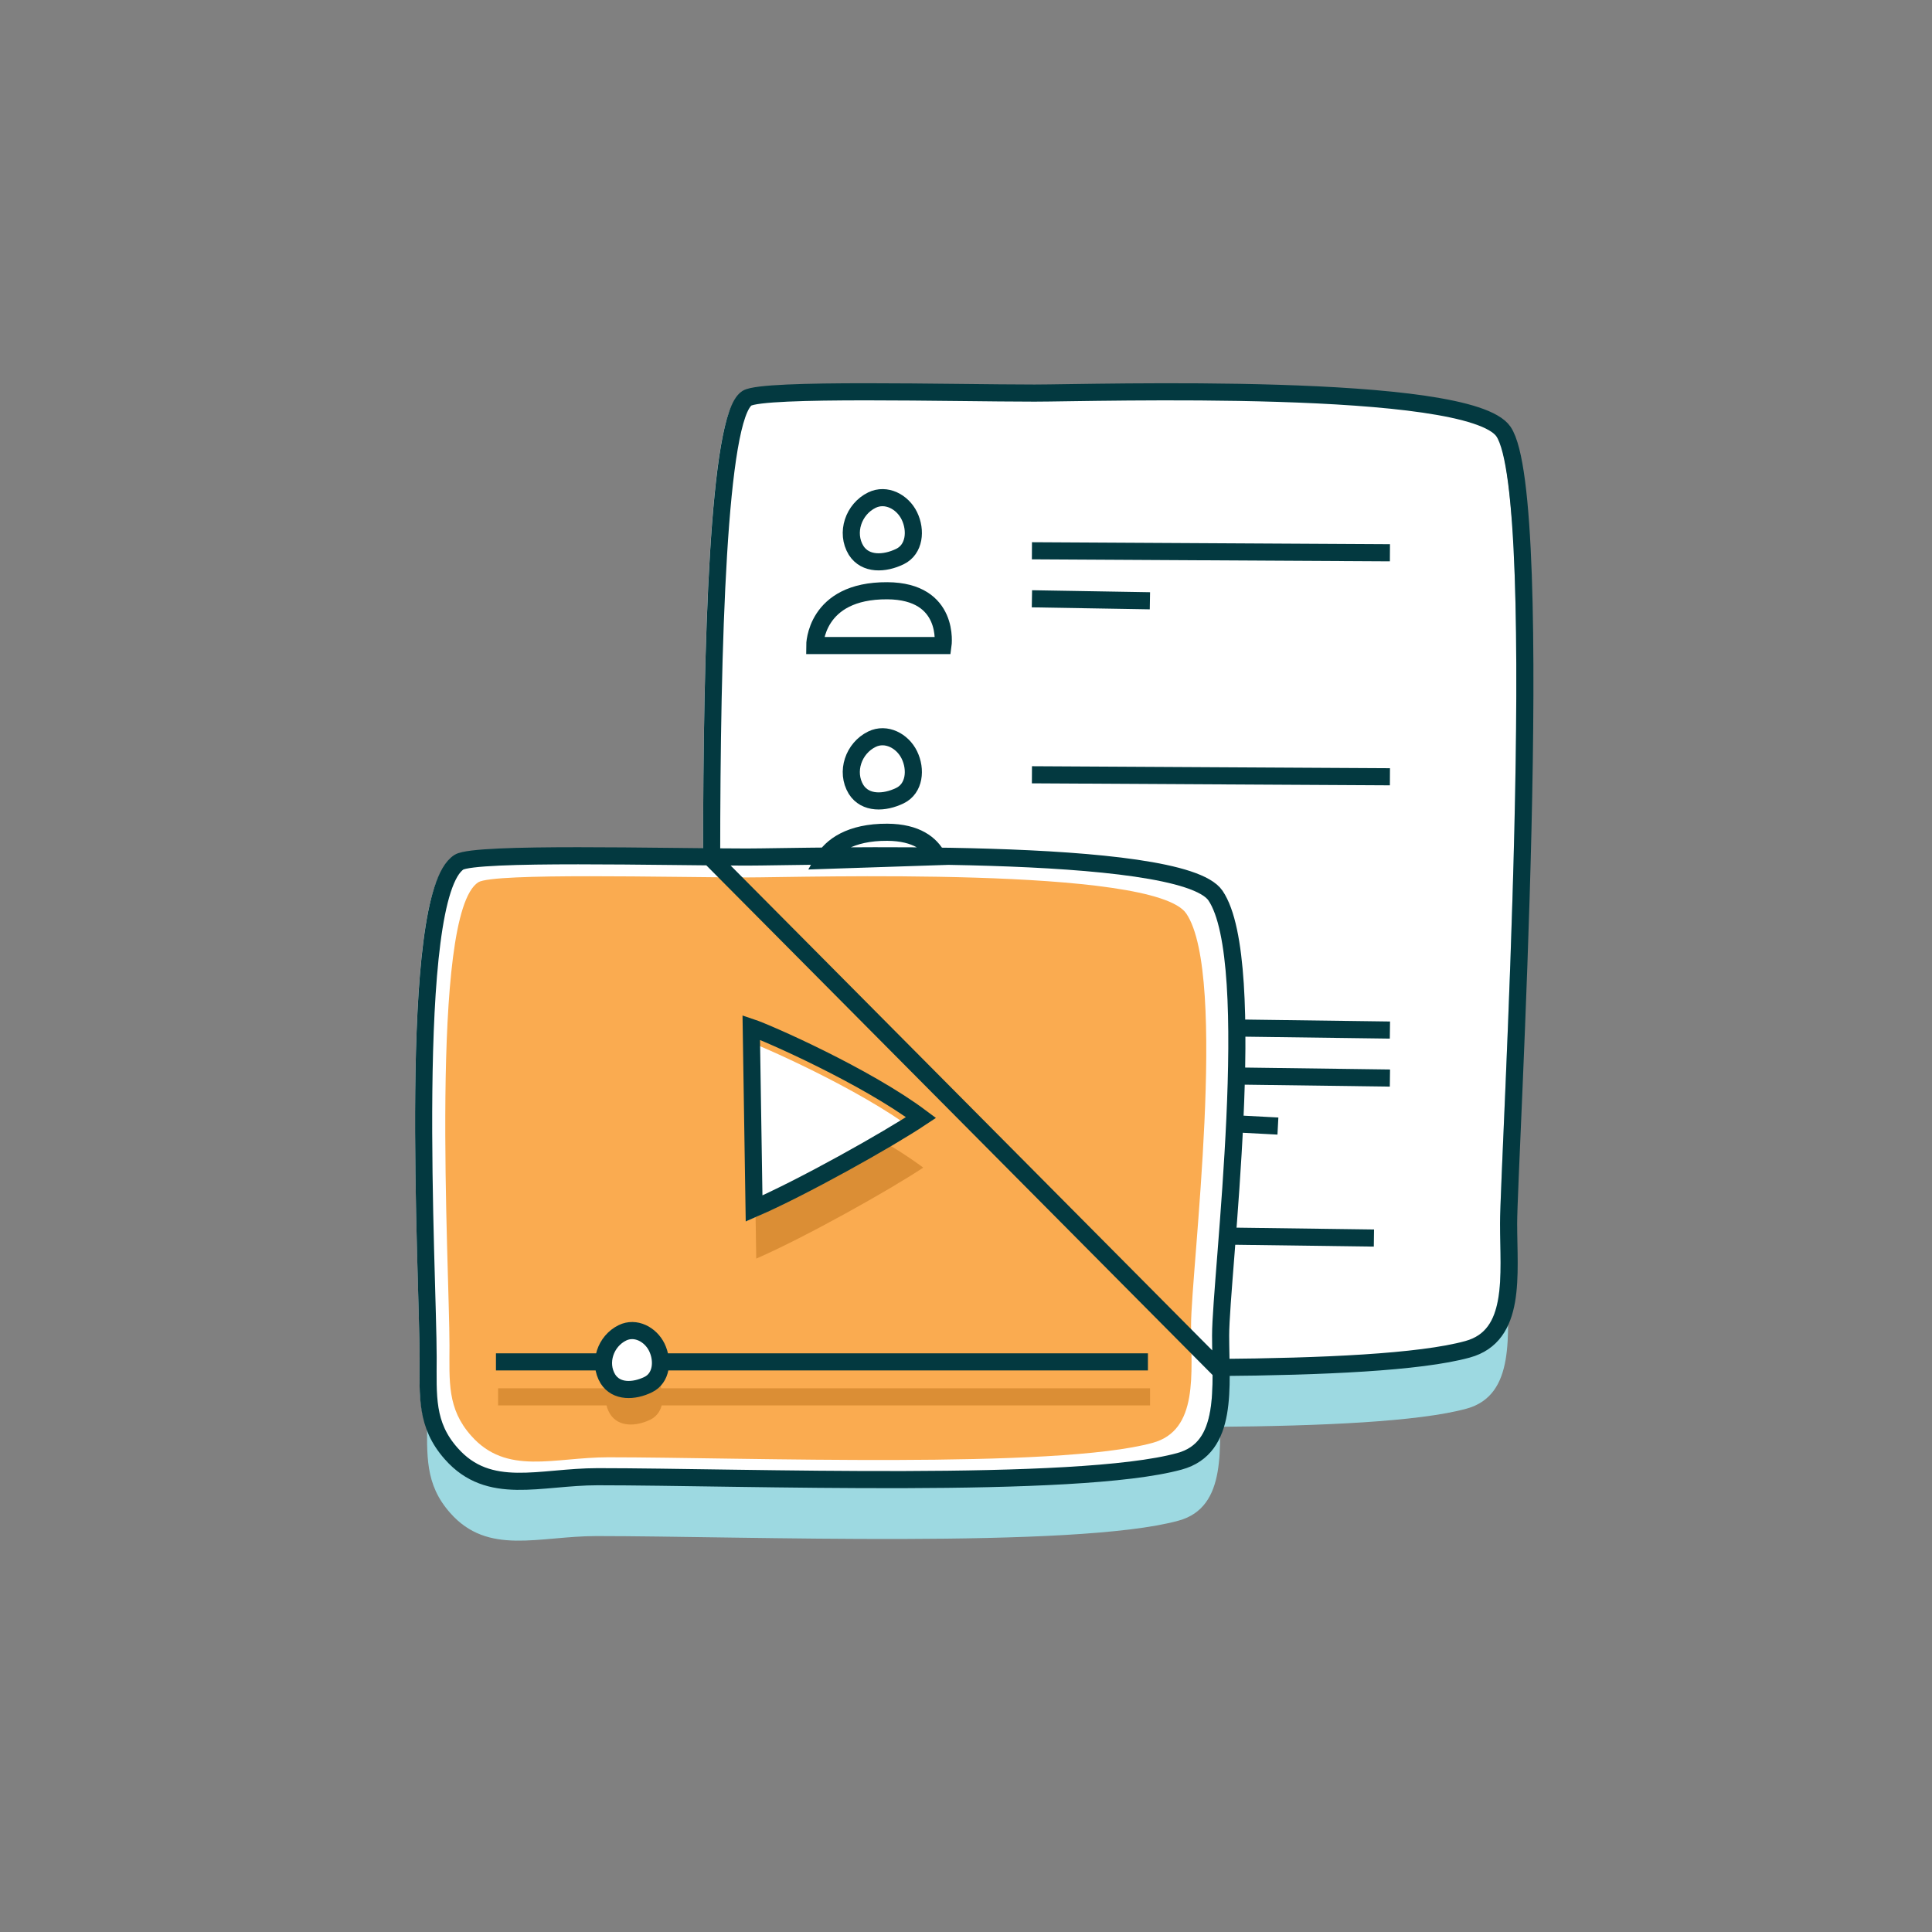
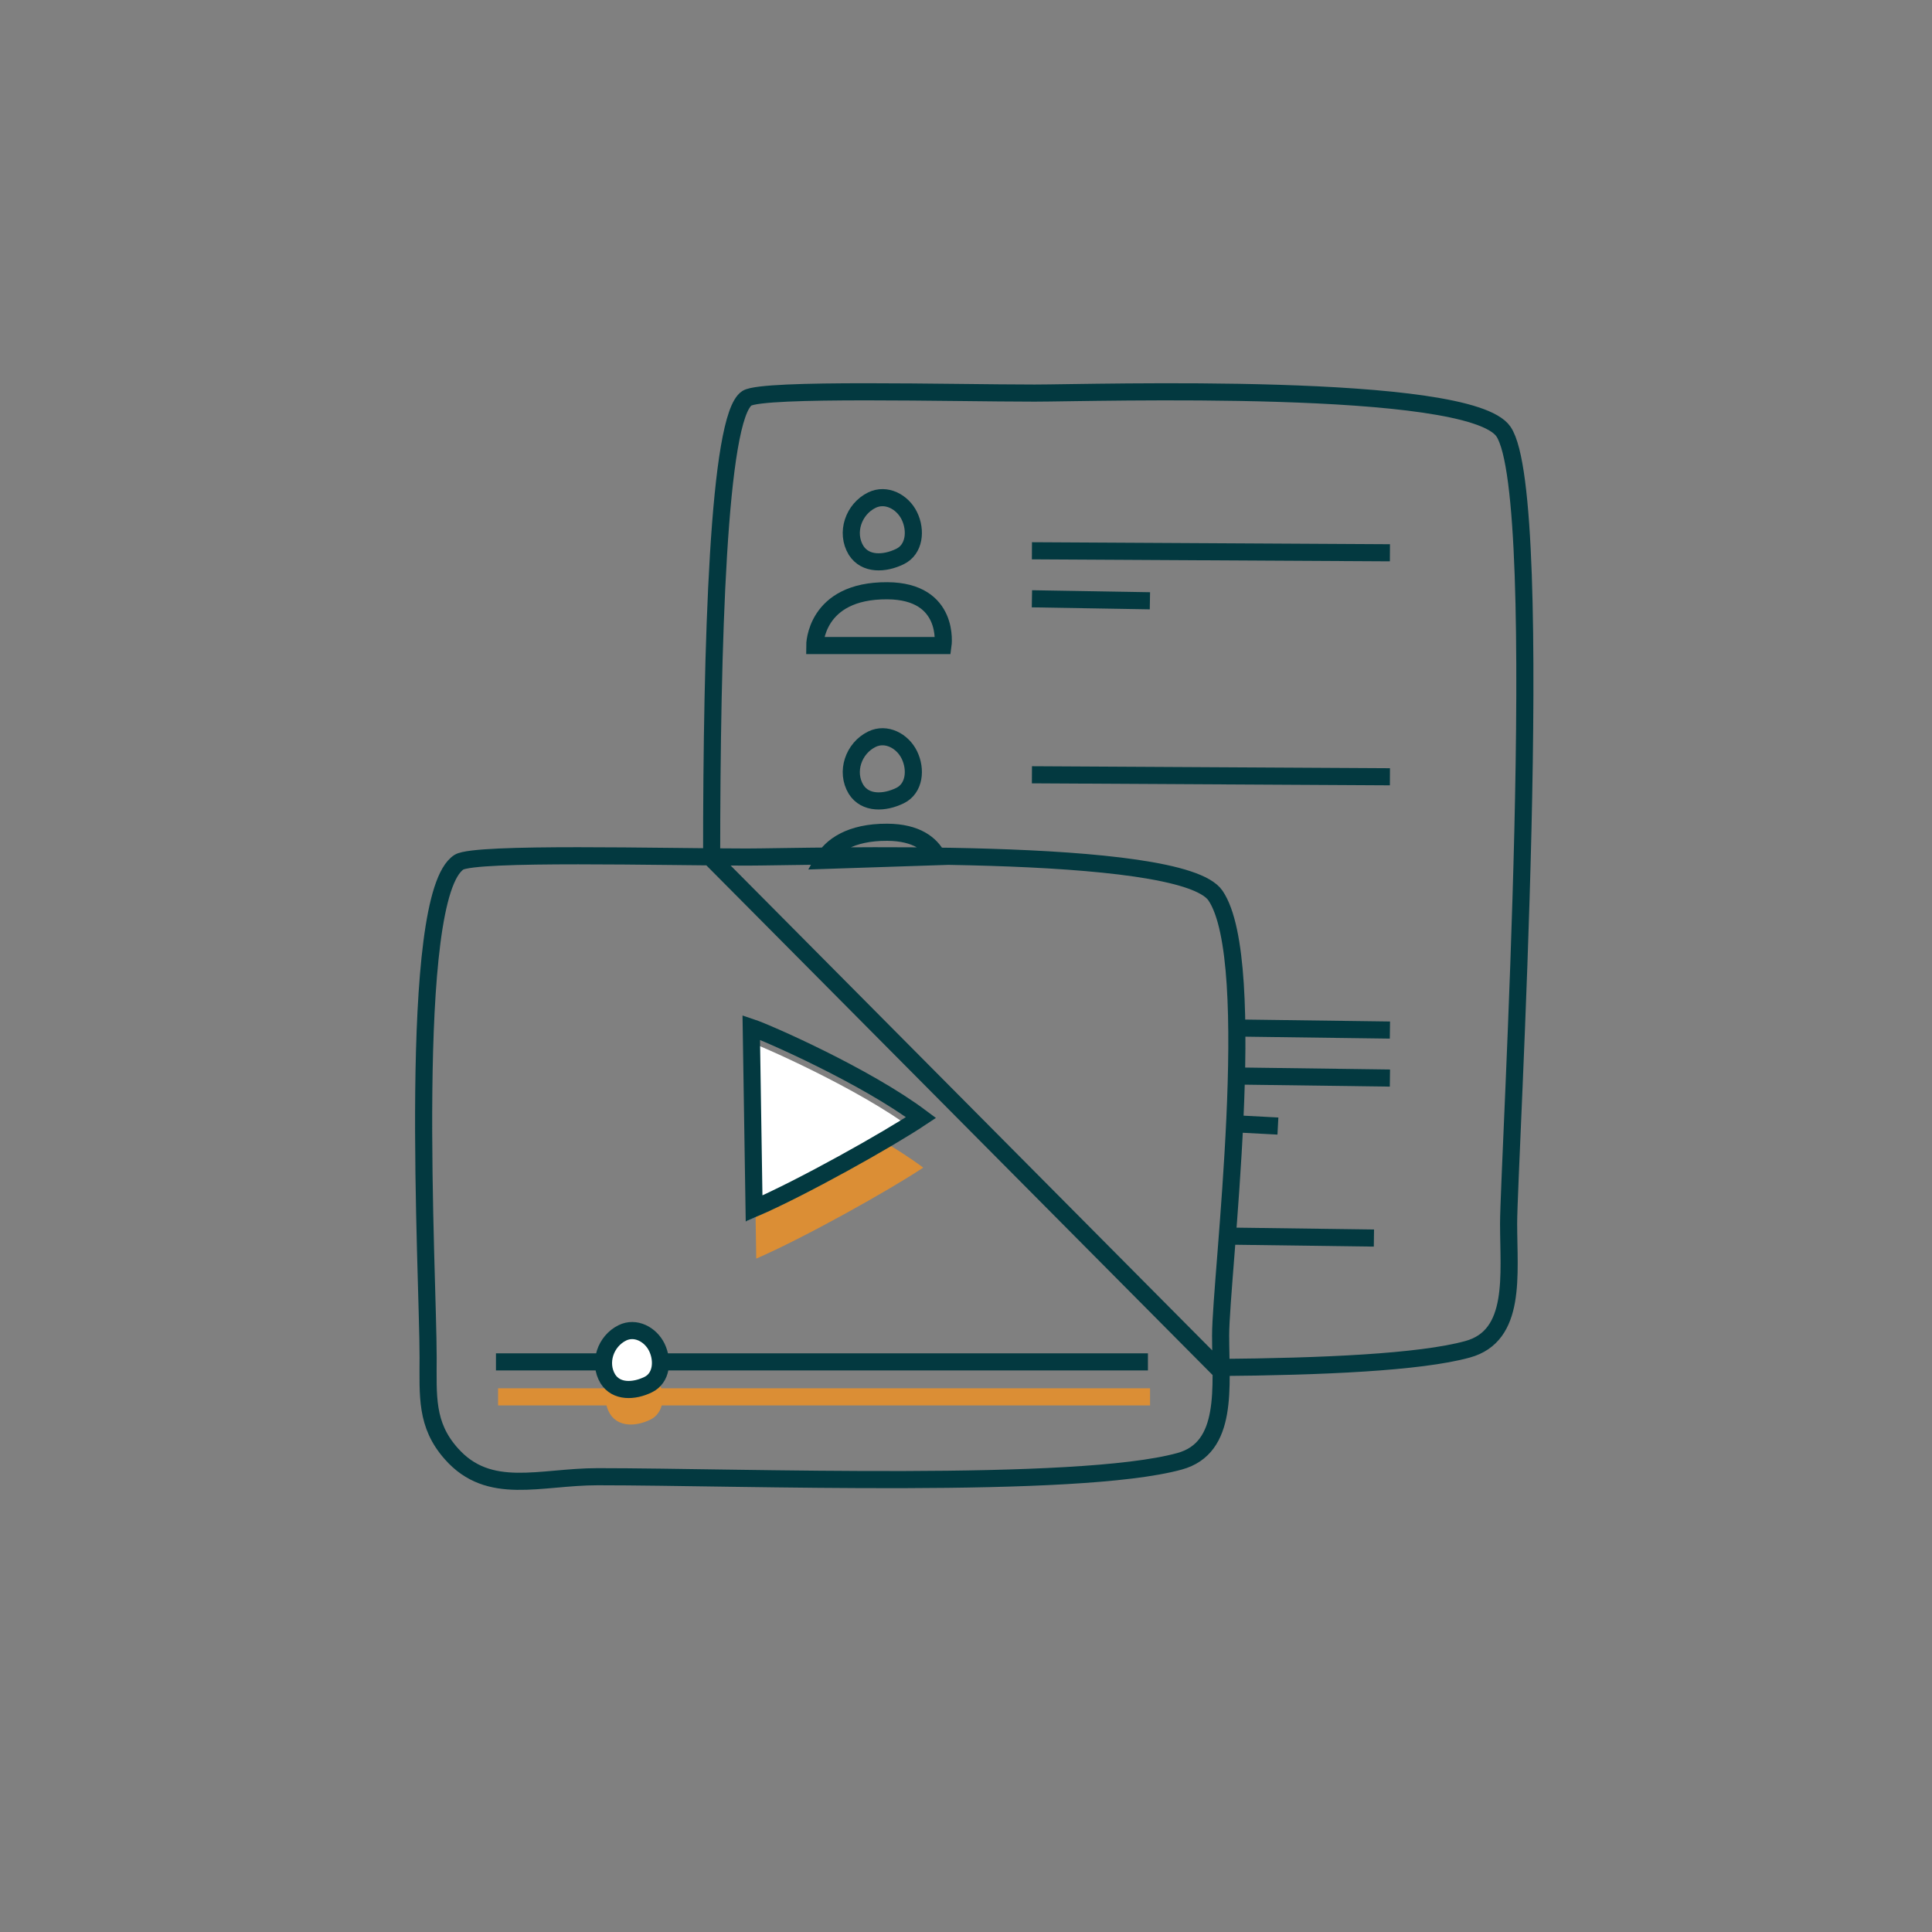
<svg xmlns="http://www.w3.org/2000/svg" width="128px" height="128px" viewBox="0 0 128 128" version="1.1">
  <rect x="0" y="0" width="128" height="128" fill="#808080" stroke="none" />
  <title>Artboard</title>
  <desc>Created with Sketch.</desc>
  <defs />
  <g id="Page-1" stroke="none" stroke-width="1" fill="none" fill-rule="evenodd">
    <g id="Artboard">
      <g id="Group" transform="translate(27, 25)">
        <g transform="translate(1, 4)" id="Shape" fill="#9DD9E1">
-           <path d="M2.338,32.056 C-1.148,34.31 0.297,59.371 0.297,64.858 C0.297,67.411 0.127,69.323 1.828,71.237 C4.338,74.087 7.697,72.768 11.525,72.768 C21.136,72.768 43.274,73.62 50.079,71.748 C53.354,70.853 52.802,66.814 52.802,63.41 C52.802,59.584 55.439,38.646 52.461,34.267 C50.164,30.907 25.306,31.714 21.393,31.714 C15.949,31.715 3.443,31.375 2.338,32.056 L2.338,32.056 Z" />
-           <path d="M52.572,65.531 C59.493,65.478 66.003,65.195 69.159,64.328 C72.434,63.433 71.881,59.394 71.881,55.992 C71.881,52.164 74.519,7.908 71.541,3.527 C69.244,0.168 44.386,0.975 40.473,0.975 C35.03,0.975 22.525,0.634 21.418,1.315 C19.513,2.547 19.08,17.558 19.08,31.814 L52.572,65.531 L52.572,65.531 Z" />
-         </g>
+           </g>
        <g id="Shape" fill="#FFFFFF">
-           <path d="M2.838,32.056 C-0.648,34.31 0.797,59.371 0.797,64.858 C0.797,67.411 0.627,69.323 2.328,71.237 C4.838,74.087 8.197,72.768 12.025,72.768 C21.636,72.768 43.774,73.62 50.579,71.748 C53.854,70.853 53.302,66.814 53.302,63.41 C53.302,59.584 55.939,38.646 52.961,34.267 C50.664,30.907 25.806,31.714 21.893,31.714 C16.449,31.715 3.943,31.375 2.838,32.056 L2.838,32.056 Z" />
-           <path d="M53.072,65.531 C59.993,65.478 66.503,65.195 69.659,64.328 C72.934,63.433 72.381,59.394 72.381,55.992 C72.381,52.164 75.019,7.908 72.041,3.527 C69.744,0.168 44.886,0.975 40.973,0.975 C35.53,0.975 23.025,0.634 21.918,1.315 C20.013,2.547 19.58,17.558 19.58,31.814 L53.072,65.531 L53.072,65.531 Z" />
-         </g>
-         <path d="M4.688,33.451 C1.425,35.559 2.779,59.011 2.779,64.145 C2.779,66.533 2.62,68.325 4.212,70.116 C6.561,72.782 9.704,71.549 13.286,71.549 C22.279,71.549 42.996,72.344 49.363,70.593 C52.428,69.758 51.911,65.976 51.911,62.792 C51.911,59.211 54.379,39.619 51.592,35.521 C49.444,32.376 26.182,33.132 22.519,33.132 C17.425,33.132 5.723,32.813 4.688,33.451 L4.688,33.451 Z" id="Shape" fill="#FAAB50" />
+           </g>
        <g transform="translate(6, 46)" id="Shape">
          <path d="M10.088,23.055 C9.149,23.512 7.979,23.567 7.416,22.678 C6.764,21.606 7.259,20.17 8.381,19.623 C9.242,19.203 10.236,19.719 10.657,20.58 C11.09,21.467 10.975,22.621 10.088,23.055 L10.088,23.055 Z" fill="#DB8E35" />
          <path d="M16.916,0.391 C17.988,0.748 24.483,3.607 28.166,6.358 C25.928,7.849 20.287,11.004 17.103,12.386 L16.916,0.391 L16.916,0.391 Z" fill="#DB8E35" />
          <path d="M10.703,21.545 L43.194,21.545 M0,21.545 L7.262,21.545" stroke="#DB8E35" stroke-width="1.134" />
        </g>
        <g transform="translate(12, 43)" id="Shape" fill="#FFFFFF">
          <path d="M3.462,23.555 C2.524,24.012 1.354,24.067 0.791,23.178 C0.139,22.106 0.634,20.67 1.756,20.123 C2.617,19.703 3.611,20.219 4.032,21.08 C4.465,21.967 4.35,23.121 3.462,23.555 L3.462,23.555 Z" />
          <path d="M10.291,0.891 C11.363,1.248 17.858,4.107 21.541,6.858 C19.303,8.349 13.662,11.504 10.478,12.886 L10.291,0.891 L10.291,0.891 Z" />
        </g>
        <path d="M15.945,66.734 C15.006,67.193 13.837,67.246 13.274,66.357 C12.623,65.287 13.117,63.849 14.239,63.302 C15.099,62.882 16.094,63.4 16.515,64.259 C16.948,65.148 16.832,66.303 15.945,66.734 L15.945,66.734 Z M3.406,32.123 C-0.082,34.377 1.364,59.437 1.364,64.924 C1.364,67.477 1.194,69.391 2.895,71.305 C5.405,74.155 8.765,72.836 12.591,72.836 C22.204,72.836 44.341,73.686 51.146,71.815 C54.421,70.922 53.869,66.881 53.869,63.479 C53.869,59.651 56.506,38.715 53.528,34.334 C51.231,30.975 26.373,31.782 22.46,31.782 C17.016,31.782 4.512,31.441 3.406,32.123 L3.406,32.123 Z M53.64,65.6 C60.561,65.545 67.071,65.264 70.228,64.395 C73.502,63.502 72.949,59.461 72.949,56.059 C72.949,52.231 75.587,7.975 72.609,3.594 C70.312,0.235 45.454,1.043 41.541,1.043 C36.097,1.043 23.593,0.702 22.487,1.383 C20.581,2.615 20.148,17.625 20.148,31.881 L53.64,65.6 Z M22.773,43.07 C23.846,43.427 30.341,46.287 34.023,49.039 C31.786,50.529 26.146,53.684 22.96,55.066 L22.773,43.07 L22.773,43.07 Z M16.562,65.227 L49.053,65.227 L16.562,65.227 Z M5.858,65.227 L13.119,65.227 L5.858,65.227 Z M41.368,11.49 L65.086,11.623 L41.368,11.49 Z M41.368,26.331 L65.086,26.463 L41.368,26.331 Z M41.368,14.671 L49.185,14.803 L41.368,14.671 Z M32.627,11.871 C31.604,12.37 30.33,12.428 29.717,11.461 C29.007,10.294 29.546,8.73 30.768,8.133 C31.706,7.676 32.789,8.238 33.247,9.176 C33.718,10.143 33.592,11.4 32.627,11.871 L32.627,11.871 Z M26.979,17.768 L35.476,17.768 C35.476,17.768 35.989,14.164 31.787,14.139 C26.977,14.111 26.979,17.768 26.979,17.768 L26.979,17.768 Z M32.627,27.711 C31.604,28.21 30.33,28.268 29.717,27.301 C29.007,26.134 29.546,24.57 30.768,23.974 C31.706,23.516 32.789,24.078 33.247,25.016 C33.718,25.982 33.592,27.24 32.627,27.711 L32.627,27.711 Z M55.148,43.111 L65.086,43.244 L55.148,43.111 Z M55.148,46.291 L65.086,46.424 L55.148,46.291 Z M55.148,49.471 L57.665,49.604 L55.148,49.471 Z M54.088,56.891 L64.026,57.024 L54.088,56.891 Z M35.107,31.756 C34.664,30.925 33.728,30.151 31.787,30.139 C29.326,30.125 28.062,31.075 27.539,32.006 L35.107,31.756 Z" id="Shape" stroke="#033940" stroke-width="1.134" />
      </g>
    </g>
  </g>
</svg>